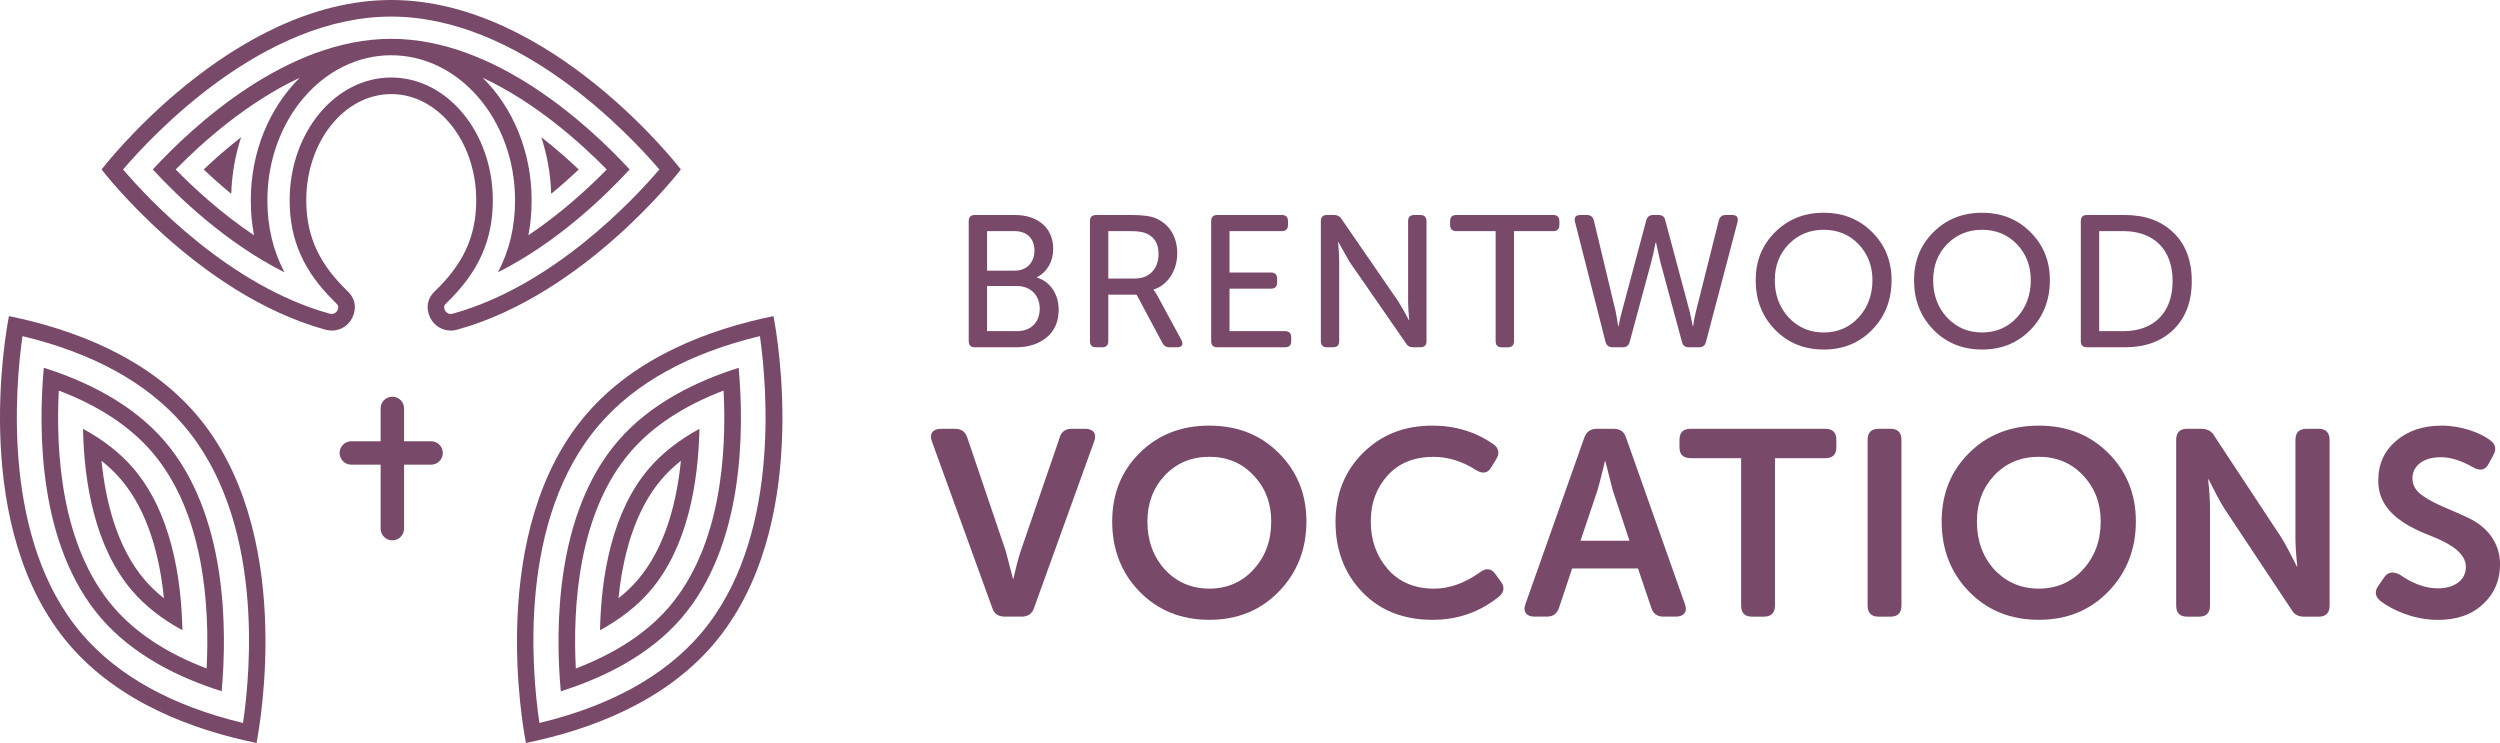
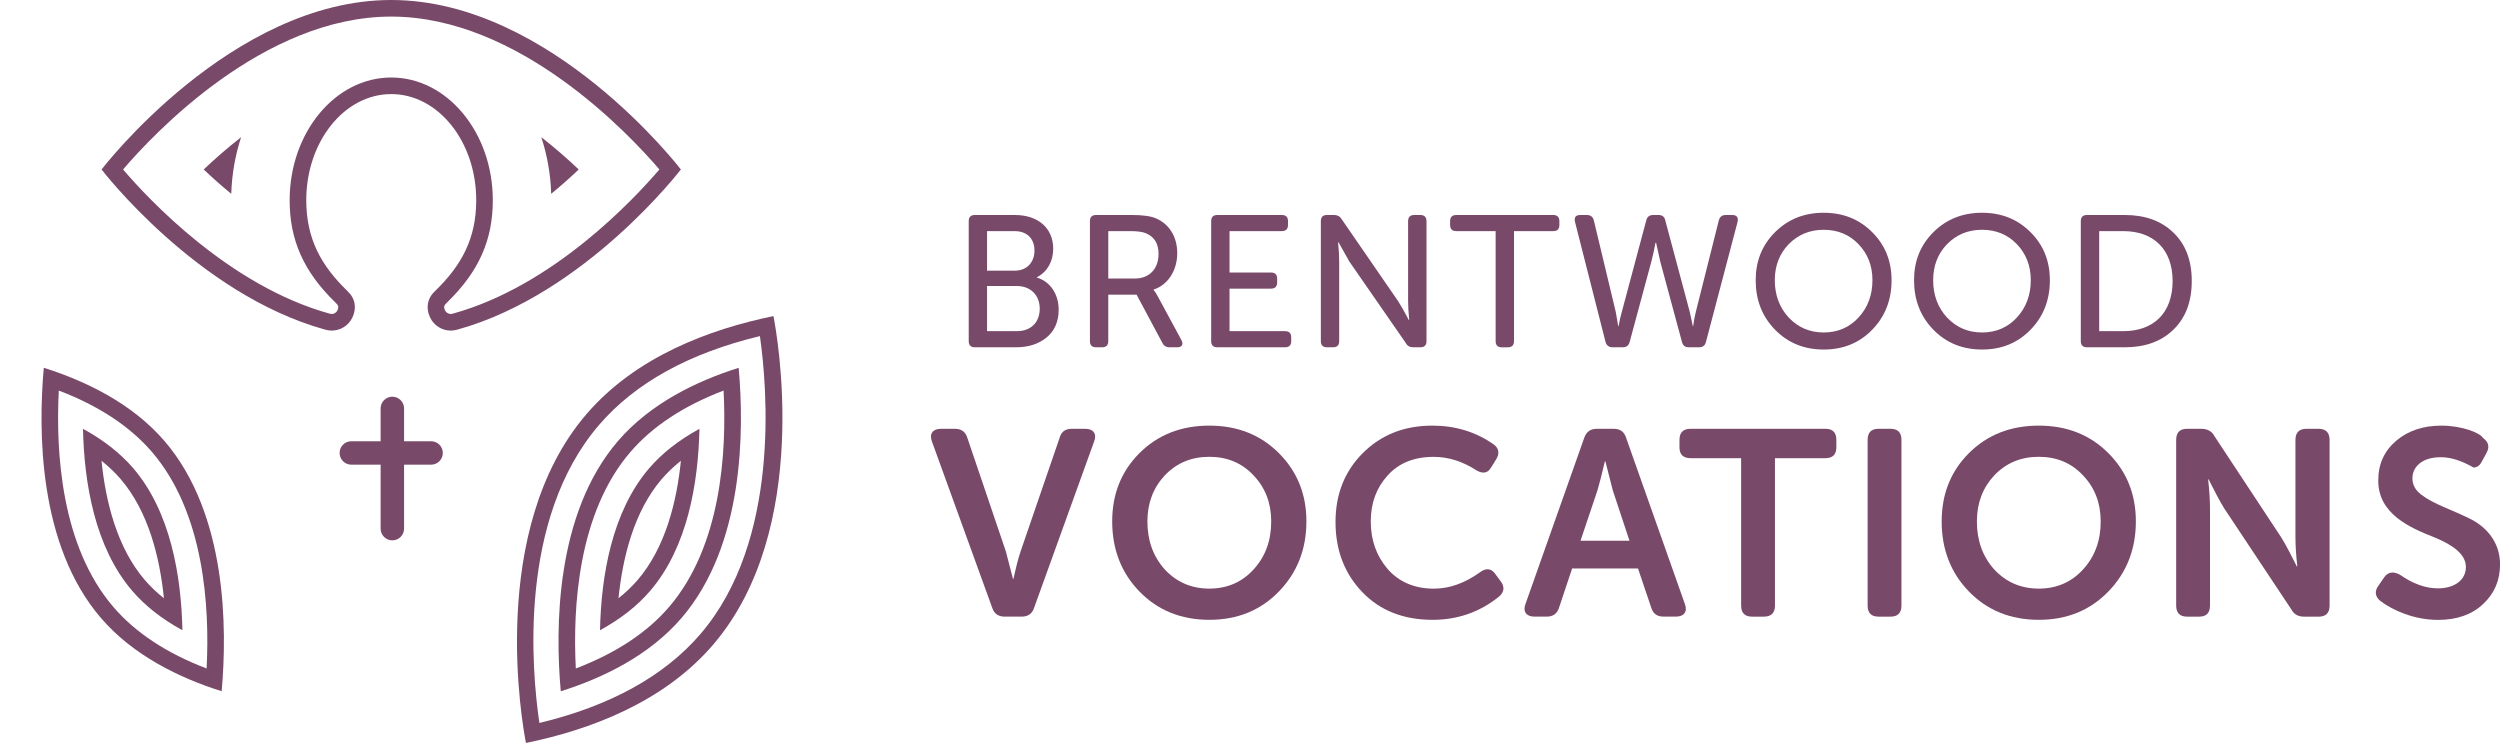
<svg xmlns="http://www.w3.org/2000/svg" version="1.1" id="Layer_1" x="0px" y="0px" width="188.434px" height="56px" viewBox="0 0 188.434 56" xml:space="preserve">
  <g>
    <path fill="#79496A" d="M74.397,24.96v-3.402h2.248c1.029,0,1.723,0.691,1.723,1.708c0,1.016-0.649,1.694-1.723,1.694H74.397 M74.397,20.399V17.42h2.078c0.945,0,1.497,0.579,1.497,1.468c0,0.889-0.58,1.511-1.471,1.511H74.397 M76.502,16.205H73.48 c-0.311,0-0.464,0.156-0.464,0.467v9.039c0,0.311,0.153,0.466,0.464,0.466h3.095c0.932,0,1.693-0.241,2.302-0.735 c0.607-0.495,0.919-1.2,0.919-2.104c0-1.144-0.622-2.119-1.641-2.416v-0.028c0.777-0.396,1.229-1.186,1.229-2.146 C79.383,17.166,78.211,16.205,76.502,16.205" />
    <path fill="#79496A" d="M83.536,20.993V17.42h1.668c0.537,0,0.931,0.057,1.186,0.168c0.622,0.27,0.934,0.777,0.934,1.555 c0,1.115-0.692,1.85-1.78,1.85H83.536 M85.301,16.205h-2.683c-0.312,0-0.466,0.156-0.466,0.467v9.039 c0,0.311,0.154,0.466,0.466,0.466h0.451c0.312,0,0.466-0.155,0.466-0.466v-3.503h2.132l1.949,3.644 c0.1,0.211,0.283,0.325,0.552,0.325h0.564c0.354,0,0.493-0.226,0.312-0.551l-1.795-3.319c-0.112-0.211-0.211-0.353-0.297-0.451 v-0.03c1.088-0.352,1.78-1.454,1.78-2.739c0-1.243-0.594-2.175-1.567-2.613C86.77,16.29,86.149,16.205,85.301,16.205" />
    <path fill="#79496A" d="M96.615,16.205h-4.858c-0.312,0-0.467,0.156-0.467,0.467v9.039c0,0.311,0.155,0.466,0.467,0.466h5.099 c0.312,0,0.468-0.155,0.468-0.466v-0.283c0-0.31-0.156-0.467-0.468-0.467h-4.182v-3.205h3.121c0.312,0,0.468-0.155,0.468-0.466 v-0.282c0-0.311-0.156-0.467-0.468-0.467h-3.121V17.42h3.939c0.312,0,0.468-0.156,0.468-0.466v-0.282 C97.082,16.361,96.925,16.205,96.615,16.205" />
    <path fill="#79496A" d="M107.053,16.205H106.6c-0.312,0-0.467,0.156-0.467,0.467v6.015c0,0.368,0.028,0.848,0.084,1.441h-0.027 l-0.126-0.24c-0.17-0.326-0.479-0.876-0.692-1.202l-4.25-6.171c-0.128-0.212-0.325-0.311-0.563-0.311h-0.537 c-0.312,0-0.465,0.156-0.465,0.467v9.039c0,0.311,0.153,0.466,0.465,0.466h0.452c0.312,0,0.466-0.155,0.466-0.466v-6.003 c0-0.381-0.026-0.861-0.084-1.455h0.027l0.818,1.455l4.265,6.158c0.114,0.212,0.298,0.311,0.552,0.311h0.538 c0.311,0,0.465-0.155,0.465-0.466v-9.039C107.518,16.361,107.363,16.205,107.053,16.205" />
    <path fill="#79496A" d="M117.08,16.205h-7.314c-0.312,0-0.466,0.156-0.466,0.467v0.282c0,0.31,0.154,0.466,0.466,0.466h2.966v8.291 c0,0.311,0.155,0.466,0.452,0.466h0.466c0.312,0,0.467-0.155,0.467-0.466V17.42h2.966c0.298,0,0.453-0.156,0.453-0.466v-0.282 C117.533,16.361,117.377,16.205,117.08,16.205" />
    <path fill="#79496A" d="M130.554,16.205h-0.479c-0.282,0-0.452,0.142-0.523,0.41l-1.735,6.906c-0.086,0.354-0.154,0.705-0.196,1.06 h-0.028l-0.226-1.06l-1.852-6.921c-0.059-0.267-0.227-0.395-0.51-0.395h-0.396c-0.281,0-0.45,0.127-0.522,0.395l-1.849,6.921 c-0.099,0.368-0.185,0.721-0.239,1.06h-0.029l-0.182-1.06l-1.654-6.906c-0.07-0.268-0.239-0.41-0.521-0.41h-0.492 c-0.354,0-0.481,0.17-0.41,0.508l2.302,9.053c0.07,0.268,0.256,0.41,0.522,0.41h0.775c0.271,0,0.451-0.128,0.522-0.396l1.639-6.073 c0.112-0.424,0.211-0.889,0.311-1.412h0.044l0.312,1.412l1.639,6.073c0.069,0.267,0.239,0.396,0.509,0.396h0.775 c0.281,0,0.452-0.128,0.521-0.396l2.388-9.067C131.034,16.375,130.907,16.205,130.554,16.205" />
    <path fill="#79496A" d="M137.46,25.06c-1.061,0-1.935-0.381-2.643-1.13c-0.69-0.748-1.044-1.695-1.044-2.81 c0-1.088,0.354-1.992,1.044-2.711c0.708-0.721,1.582-1.089,2.643-1.089c1.06,0,1.938,0.368,2.627,1.089 c0.69,0.719,1.046,1.623,1.046,2.711c0,1.115-0.354,2.062-1.046,2.81C139.397,24.679,138.519,25.06,137.46,25.06 M137.46,16.036 c-1.481,0-2.695,0.494-3.672,1.468c-0.976,0.975-1.455,2.176-1.455,3.616c0,1.483,0.479,2.726,1.455,3.729 c0.977,1.002,2.203,1.497,3.672,1.497c1.471,0,2.685-0.495,3.659-1.497c0.974-1.003,1.455-2.246,1.455-3.729 c0-1.44-0.481-2.642-1.455-3.616C140.144,16.529,138.93,16.036,137.46,16.036" />
    <path fill="#79496A" d="M149.395,25.06c-1.06,0-1.935-0.381-2.643-1.13c-0.691-0.748-1.043-1.695-1.043-2.81 c0-1.088,0.352-1.992,1.043-2.711c0.708-0.721,1.583-1.089,2.643-1.089c1.061,0,1.936,0.368,2.628,1.089 c0.689,0.719,1.044,1.623,1.044,2.711c0,1.115-0.354,2.062-1.044,2.81C151.33,24.679,150.455,25.06,149.395,25.06 M149.395,16.036 c-1.481,0-2.698,0.494-3.673,1.468c-0.975,0.975-1.454,2.176-1.454,3.616c0,1.483,0.479,2.726,1.454,3.729 c0.975,1.002,2.205,1.497,3.673,1.497c1.471,0,2.685-0.495,3.657-1.497c0.975-1.003,1.454-2.246,1.454-3.729 c0-1.44-0.479-2.642-1.454-3.616C152.079,16.529,150.865,16.036,149.395,16.036" />
    <path fill="#79496A" d="M158.224,24.96v-7.54h1.82c2.272,0,3.714,1.37,3.714,3.757c0,2.415-1.439,3.783-3.714,3.783H158.224 M160.143,16.205h-2.839c-0.311,0-0.467,0.156-0.467,0.467v9.039c0,0.311,0.156,0.466,0.467,0.466h2.839 c1.541,0,2.755-0.438,3.673-1.328s1.385-2.104,1.385-3.671c0-1.554-0.467-2.769-1.385-3.645 C162.898,16.643,161.684,16.205,160.143,16.205" />
    <path fill="#79496A" d="M81.796,32.32h-1.018c-0.499,0-0.797,0.24-0.917,0.697l-2.931,8.534c-0.181,0.539-0.359,1.236-0.539,2.074 h-0.04l-0.539-2.074l-2.893-8.534c-0.14-0.457-0.438-0.697-0.938-0.697h-1.059c-0.617,0-0.896,0.38-0.678,0.957l4.547,12.543 c0.14,0.438,0.459,0.658,0.938,0.658h1.275c0.479,0,0.798-0.221,0.938-0.658l4.527-12.543C82.694,32.7,82.415,32.32,81.796,32.32" />
    <path fill="#79496A" d="M91.15,44.366c-1.336,0-2.453-0.479-3.351-1.437c-0.877-0.979-1.315-2.175-1.315-3.63 c0-1.377,0.438-2.532,1.315-3.472c0.896-0.938,2.015-1.396,3.351-1.396s2.453,0.459,3.33,1.396 c0.896,0.938,1.336,2.095,1.336,3.472c0,1.455-0.438,2.65-1.336,3.63C93.603,43.887,92.486,44.366,91.15,44.366 M91.15,32.081 c-2.133,0-3.889,0.699-5.266,2.074c-1.375,1.377-2.054,3.091-2.054,5.146c0,2.094,0.679,3.867,2.054,5.283 c1.377,1.416,3.133,2.134,5.266,2.134c2.134,0,3.869-0.718,5.244-2.134c1.377-1.416,2.075-3.189,2.075-5.283 c0-2.056-0.698-3.77-2.075-5.146C95.019,32.78,93.283,32.081,91.15,32.081" />
    <path fill="#79496A" d="M107.962,32.081c-2.135,0-3.869,0.699-5.246,2.074c-1.375,1.377-2.053,3.11-2.053,5.186 c0,2.134,0.678,3.89,2.014,5.284c1.337,1.395,3.111,2.094,5.306,2.094c1.875,0,3.551-0.578,5.006-1.755 c0.398-0.339,0.438-0.737,0.119-1.155l-0.397-0.539c-0.167-0.244-0.366-0.363-0.587-0.363c-0.177,0-0.367,0.074-0.57,0.226 c-1.137,0.816-2.293,1.236-3.47,1.236c-1.456,0-2.633-0.499-3.49-1.478c-0.855-0.996-1.274-2.192-1.274-3.589 c0-1.377,0.419-2.514,1.257-3.45c0.838-0.938,1.993-1.416,3.487-1.416c1.099,0,2.176,0.34,3.19,0.996 c0.206,0.125,0.391,0.188,0.558,0.188c0.233,0,0.428-0.127,0.58-0.387l0.358-0.577c0.3-0.46,0.239-0.857-0.16-1.156 C111.251,32.561,109.716,32.081,107.962,32.081" />
    <path fill="#79496A" d="M119.129,40.756l1.276-3.789c0.16-0.539,0.34-1.257,0.56-2.193h0.039l0.56,2.193l1.256,3.789H119.129 M121.623,32.32h-1.275c-0.459,0-0.777,0.22-0.938,0.679l-4.428,12.522c-0.22,0.578,0.061,0.957,0.68,0.957h0.918 c0.497,0,0.797-0.237,0.938-0.696l0.979-2.933h4.965l0.997,2.95c0.141,0.458,0.438,0.679,0.938,0.679h0.918 c0.618,0,0.897-0.379,0.679-0.957l-4.428-12.522C122.419,32.54,122.122,32.32,121.623,32.32" />
    <path fill="#79496A" d="M137.597,32.32h-10.17c-0.561,0-0.839,0.279-0.839,0.839v0.559c0,0.537,0.278,0.816,0.839,0.816h3.808 v11.106c0,0.56,0.28,0.838,0.817,0.838h0.896c0.56,0,0.837-0.278,0.837-0.838V34.534h3.812c0.538,0,0.816-0.279,0.816-0.816v-0.559 C138.415,32.6,138.135,32.32,137.597,32.32" />
    <path fill="#79496A" d="M142.504,32.32h-0.919c-0.538,0-0.816,0.279-0.816,0.839v12.481c0,0.56,0.278,0.838,0.816,0.838h0.919 c0.537,0,0.815-0.278,0.815-0.838V33.159C143.321,32.6,143.042,32.32,142.504,32.32" />
    <path fill="#79496A" d="M153.67,44.366c-1.336,0-2.453-0.479-3.352-1.437c-0.877-0.979-1.313-2.175-1.313-3.63 c0-1.377,0.438-2.532,1.313-3.472c0.896-0.938,2.016-1.396,3.352-1.396s2.454,0.459,3.33,1.396 c0.896,0.938,1.337,2.095,1.337,3.472c0,1.455-0.439,2.65-1.337,3.63C156.125,43.887,155.006,44.366,153.67,44.366 M153.67,32.081 c-2.134,0-3.889,0.699-5.266,2.074c-1.375,1.377-2.053,3.091-2.053,5.146c0,2.094,0.678,3.867,2.053,5.283 c1.377,1.416,3.132,2.134,5.266,2.134s3.87-0.718,5.245-2.134c1.376-1.416,2.073-3.189,2.073-5.283c0-2.056-0.697-3.77-2.073-5.146 C157.541,32.78,155.803,32.081,153.67,32.081" />
    <path fill="#79496A" d="M174.75,32.32h-0.896c-0.56,0-0.838,0.279-0.838,0.839v7.338c0,0.56,0.039,1.297,0.142,2.194h-0.041 l-0.181-0.358c-0.237-0.479-0.679-1.337-0.996-1.836l-5.024-7.617c-0.198-0.379-0.54-0.56-0.998-0.56h-1.075 c-0.539,0-0.817,0.279-0.817,0.839v12.481c0,0.56,0.278,0.838,0.817,0.838h0.916c0.539,0,0.818-0.278,0.818-0.838v-7.317 c0-0.56-0.041-1.296-0.141-2.193h0.039l0.18,0.359c0.238,0.479,0.68,1.336,0.996,1.834l5.048,7.598 c0.198,0.379,0.519,0.56,0.977,0.56h1.077c0.56,0,0.837-0.278,0.837-0.838V33.159C175.587,32.6,175.309,32.32,174.75,32.32" />
-     <path fill="#79496A" d="M184.024,32.081c-1.375,0-2.512,0.379-3.41,1.137c-0.896,0.759-1.354,1.757-1.354,2.972 c-0.038,2.555,2.435,3.61,4.269,4.328c1.299,0.539,2.334,1.235,2.334,2.215c0,0.957-0.816,1.613-2.114,1.613 c-0.916,0-1.873-0.339-2.871-1.035c-0.202-0.105-0.386-0.158-0.549-0.158c-0.241,0-0.442,0.111-0.608,0.339l-0.438,0.637 c-0.317,0.42-0.277,0.817,0.12,1.157c0.938,0.718,2.573,1.438,4.348,1.438c1.437,0,2.572-0.4,3.411-1.197 c0.856-0.797,1.276-1.795,1.276-2.99c0-1.676-1.038-2.854-2.335-3.471c-1.296-0.64-2.69-1.076-3.591-1.774 c-0.458-0.339-0.678-0.758-0.678-1.235c0-0.479,0.198-0.856,0.578-1.156c0.398-0.299,0.917-0.438,1.575-0.438 c0.738,0,1.556,0.261,2.453,0.776c0.191,0.104,0.366,0.156,0.521,0.156c0.261,0,0.466-0.146,0.616-0.436l0.359-0.657 c0.258-0.459,0.156-0.838-0.262-1.137C186.935,32.62,185.54,32.081,184.024,32.081" />
+     <path fill="#79496A" d="M184.024,32.081c-1.375,0-2.512,0.379-3.41,1.137c-0.896,0.759-1.354,1.757-1.354,2.972 c-0.038,2.555,2.435,3.61,4.269,4.328c1.299,0.539,2.334,1.235,2.334,2.215c0,0.957-0.816,1.613-2.114,1.613 c-0.916,0-1.873-0.339-2.871-1.035c-0.202-0.105-0.386-0.158-0.549-0.158c-0.241,0-0.442,0.111-0.608,0.339l-0.438,0.637 c-0.317,0.42-0.277,0.817,0.12,1.157c0.938,0.718,2.573,1.438,4.348,1.438c1.437,0,2.572-0.4,3.411-1.197 c0.856-0.797,1.276-1.795,1.276-2.99c0-1.676-1.038-2.854-2.335-3.471c-1.296-0.64-2.69-1.076-3.591-1.774 c-0.458-0.339-0.678-0.758-0.678-1.235c0-0.479,0.198-0.856,0.578-1.156c0.398-0.299,0.917-0.438,1.575-0.438 c0.738,0,1.556,0.261,2.453,0.776c0.261,0,0.466-0.146,0.616-0.436l0.359-0.657 c0.258-0.459,0.156-0.838-0.262-1.137C186.935,32.62,185.54,32.081,184.024,32.081" />
    <path fill="#79496A" d="M32.495,33.258h-2.039v-2.474c0-0.487-0.396-0.884-0.883-0.884c-0.488,0-0.884,0.396-0.884,0.884v2.474 h-2.21c-0.486,0-0.882,0.396-0.882,0.883c0,0.487,0.396,0.883,0.882,0.883h2.21v4.821c0,0.487,0.396,0.884,0.884,0.884 c0.485,0,0.883-0.396,0.883-0.884v-4.821h2.039c0.485,0,0.882-0.396,0.882-0.883C33.377,33.654,32.98,33.258,32.495,33.258z" />
-     <path fill="#79496A" d="M0.675,23.826c-0.265,1.35-2.932,16.062,4.561,24.783c3.721,4.328,9.274,6.404,14.097,7.392 c0.266-1.353,2.934-16.065-4.561-24.785C11.052,26.887,5.498,24.812,0.675,23.826z M18.317,54.493 c-5.333-1.281-9.412-3.531-12.133-6.699c-6.062-7.055-5.036-18.617-4.489-22.459c5.332,1.281,9.407,3.532,12.127,6.697 C19.93,39.139,18.904,50.534,18.317,54.493z" />
    <path fill="#79496A" d="M3.301,27.721C2.877,32.427,2.883,41.08,7.603,46.575c2.436,2.833,5.916,4.522,9.104,5.526 c0.422-4.705,0.416-13.358-4.304-18.854C9.968,30.416,6.488,28.727,3.301,27.721z M15.573,50.385 c-3.008-1.146-5.364-2.697-7.021-4.627c-3.94-4.584-4.359-11.658-4.12-16.32c3.007,1.146,5.363,2.699,7.021,4.627 C15.394,38.648,15.813,45.723,15.573,50.385z" />
    <path fill="#79496A" d="M6.256,32.323c0.085,4.043,0.881,8.916,3.715,12.216c0.973,1.133,2.236,2.122,3.778,2.964 c-0.084-4.046-0.879-8.92-3.713-12.22C9.063,34.154,7.8,33.163,6.256,32.323z M10.921,43.725c-2.104-2.447-2.96-5.927-3.27-8.994 c0.541,0.432,1.021,0.888,1.435,1.369c2.104,2.445,2.959,5.924,3.269,8.993C11.814,44.664,11.335,44.206,10.921,43.725z" />
    <path fill="#79496A" d="M58.298,23.826c-4.82,0.986-10.377,3.061-14.095,7.389C36.71,39.936,39.378,54.648,39.643,56 c4.821-0.986,10.376-3.062,14.096-7.393C61.231,39.889,58.564,25.176,58.298,23.826z M52.791,47.793 c-2.725,3.168-6.801,5.418-12.134,6.699c-0.587-3.959-1.613-15.354,4.495-22.462c2.719-3.165,6.794-5.415,12.125-6.697 C57.825,29.176,58.85,40.739,52.791,47.793z" />
    <path fill="#79496A" d="M46.571,33.25c-4.719,5.493-4.726,14.146-4.303,18.854c3.188-1.006,6.668-2.693,9.104-5.526 c4.72-5.494,4.728-14.146,4.304-18.854C52.488,28.727,49.006,30.416,46.571,33.25z M50.422,45.758 c-1.657,1.93-4.014,3.48-7.021,4.627c-0.24-4.662,0.18-11.736,4.117-16.32c1.656-1.928,4.016-3.479,7.021-4.627 C54.782,34.1,54.362,41.174,50.422,45.758z" />
    <path fill="#79496A" d="M48.939,35.283c-2.835,3.3-3.629,8.174-3.714,12.22c1.542-0.842,2.806-1.831,3.777-2.964 c2.836-3.3,3.631-8.173,3.718-12.216C51.176,33.163,49.911,34.154,48.939,35.283z M51.322,34.73 c-0.309,3.066-1.164,6.547-3.268,8.994c-0.415,0.479-0.895,0.938-1.435,1.367c0.31-3.068,1.165-6.548,3.268-8.992 C50.302,35.617,50.781,35.161,51.322,34.73z" />
    <path fill="#79496A" d="M51.32,12.773c0,0-9.774-12.773-21.833-12.773C17.43,0,7.655,12.773,7.655,12.773s7.188,9.393,16.84,12.069 l0.062,0.015c0.146,0.041,0.298,0.061,0.446,0.061c0.646,0,1.267-0.367,1.56-0.99c0.328-0.692,0.231-1.43-0.376-1.989h0.004 c-1.979-1.909-3.107-3.94-3.107-6.849c0-4.417,2.869-7.998,6.405-7.998c3.538,0,6.406,3.581,6.406,7.998 c0,2.909-1.128,4.94-3.107,6.849h0.005c-0.608,0.559-0.704,1.297-0.377,1.989c0.293,0.623,0.913,0.99,1.562,0.99 c0.147,0,0.3-0.02,0.447-0.061l0.06-0.015C44.133,22.166,51.32,12.773,51.32,12.773z M34.157,23.633l-0.062,0.018 c-0.038,0.01-0.08,0.015-0.12,0.015c-0.14,0-0.334-0.07-0.431-0.271c-0.124-0.263-0.06-0.394,0.093-0.534l0.091-0.093 c2.362-2.304,3.417-4.676,3.417-7.677c0-5.1-3.435-9.249-7.657-9.249c-4.222,0-7.656,4.149-7.656,9.249 c0,3.002,1.054,5.374,3.418,7.68l0.088,0.09c0.153,0.14,0.218,0.271,0.093,0.535c-0.095,0.201-0.289,0.271-0.428,0.271 c-0.042,0-0.081-0.005-0.123-0.018l-0.049-0.012c-7.551-2.094-13.643-8.625-15.554-10.863C11.569,10.091,19.864,1.25,29.487,1.25 S47.406,10.093,49.7,12.773C47.786,15.013,41.698,21.543,34.157,23.633z" />
-     <path fill="#79496A" d="M29.487,2.926c-7.897,0-14.962,6.59-17.971,9.847c1.927,2.088,5.518,5.54,9.926,7.753 c-0.871-1.658-1.288-3.444-1.288-5.436c0-6.024,4.188-10.925,9.333-10.925c5.146,0,9.333,4.901,9.333,10.925 c0,1.992-0.417,3.776-1.285,5.431c4.41-2.214,7.998-5.663,9.924-7.748C44.447,9.515,37.385,2.926,29.487,2.926z M18.903,15.09 c0,0.922,0.081,1.799,0.244,2.644c-2.459-1.646-4.516-3.541-5.904-4.96c1.988-2.027,5.357-5.045,9.35-6.914 C20.334,8.095,18.903,11.404,18.903,15.09z M39.827,17.731c0.164-0.843,0.243-1.721,0.243-2.641c0-3.686-1.431-6.996-3.688-9.23 c3.993,1.868,7.36,4.885,9.35,6.914C44.342,14.191,42.288,16.085,39.827,17.731z" />
    <path fill="#79496A" d="M41.545,14.608c0.767-0.628,1.462-1.252,2.075-1.835c-0.808-0.766-1.76-1.607-2.821-2.433 C41.24,11.679,41.5,13.114,41.545,14.608z" />
    <path fill="#79496A" d="M18.175,10.341c-1.062,0.826-2.015,1.667-2.821,2.433c0.613,0.584,1.312,1.209,2.077,1.837 C17.476,13.115,17.735,11.679,18.175,10.341z" />
  </g>
</svg>